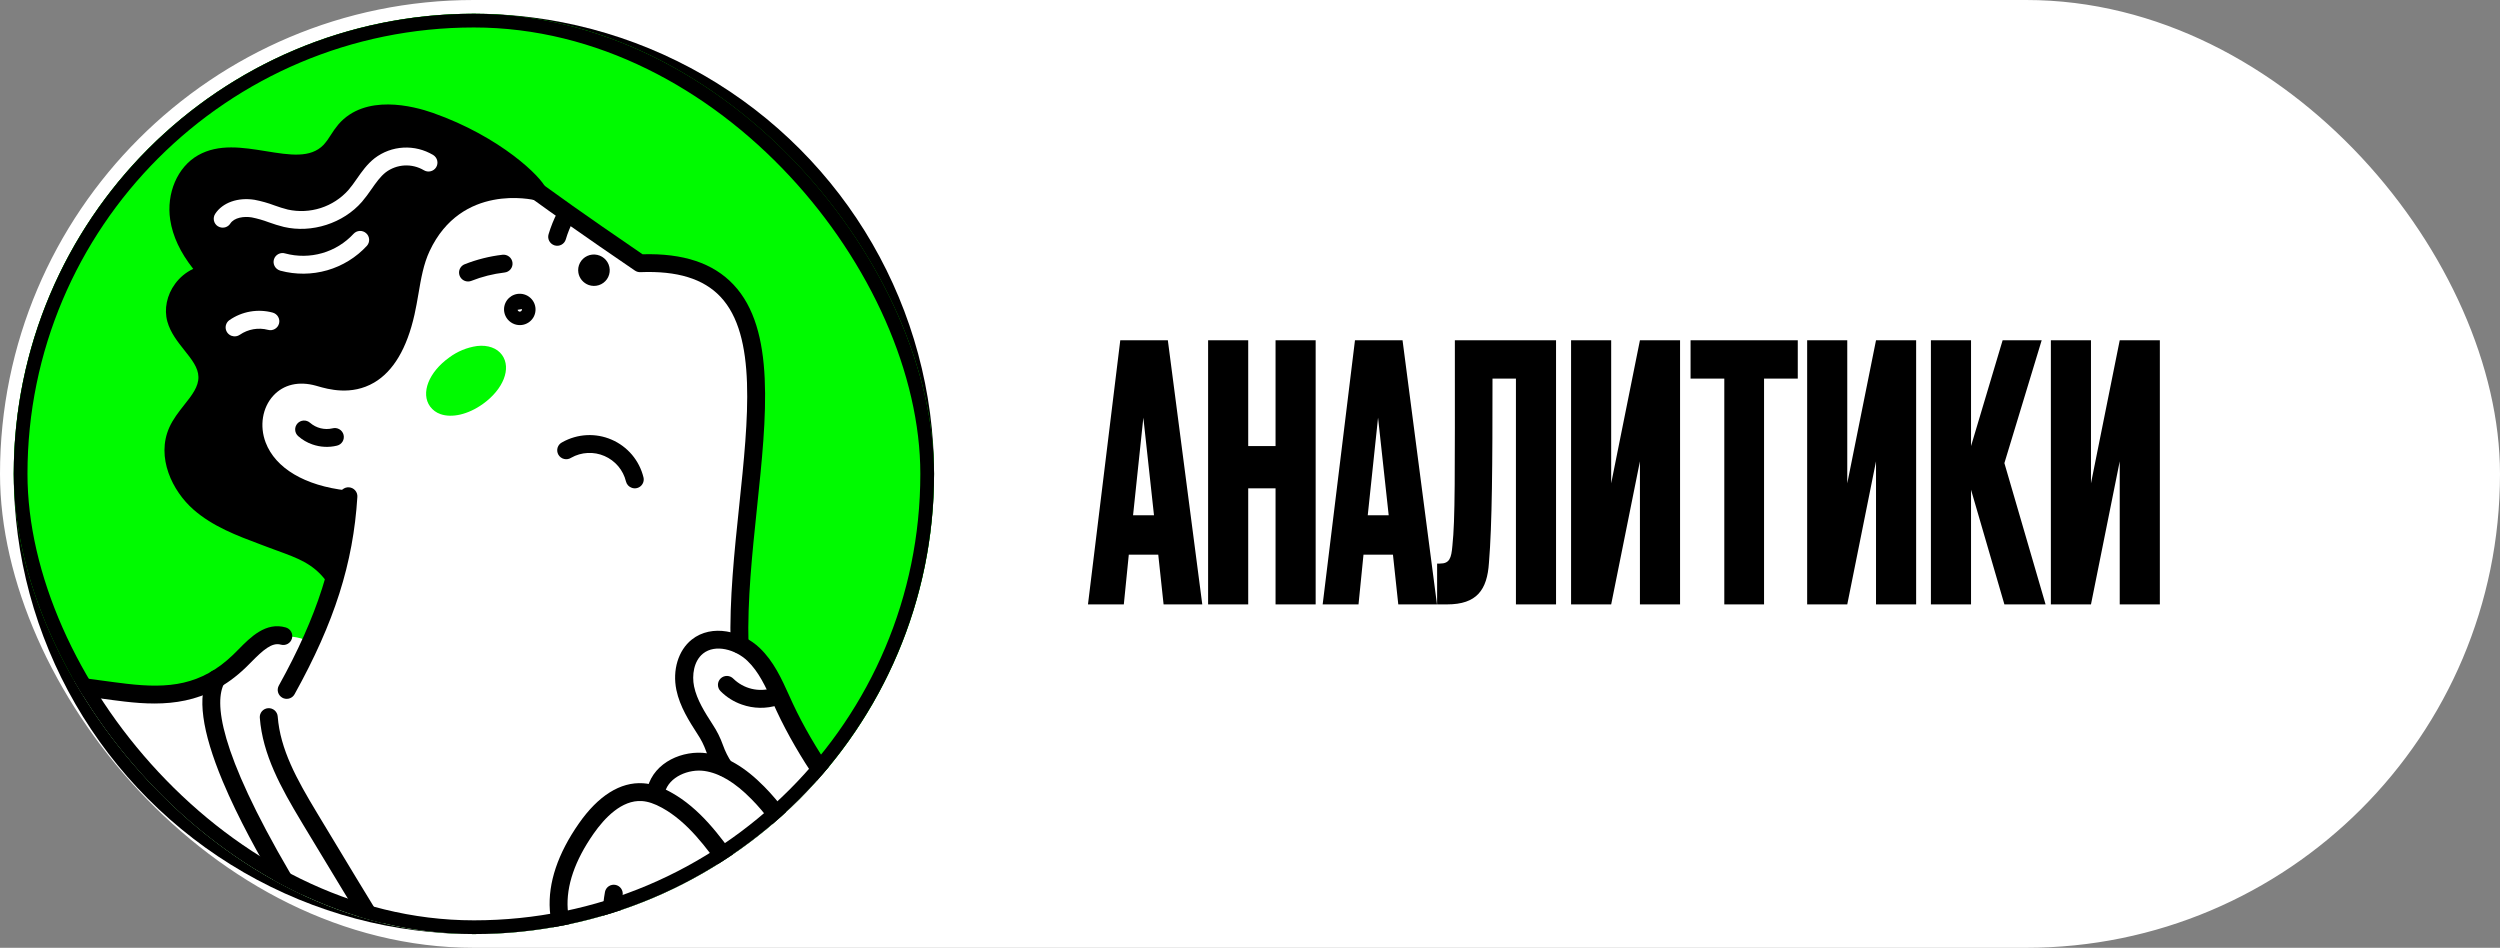
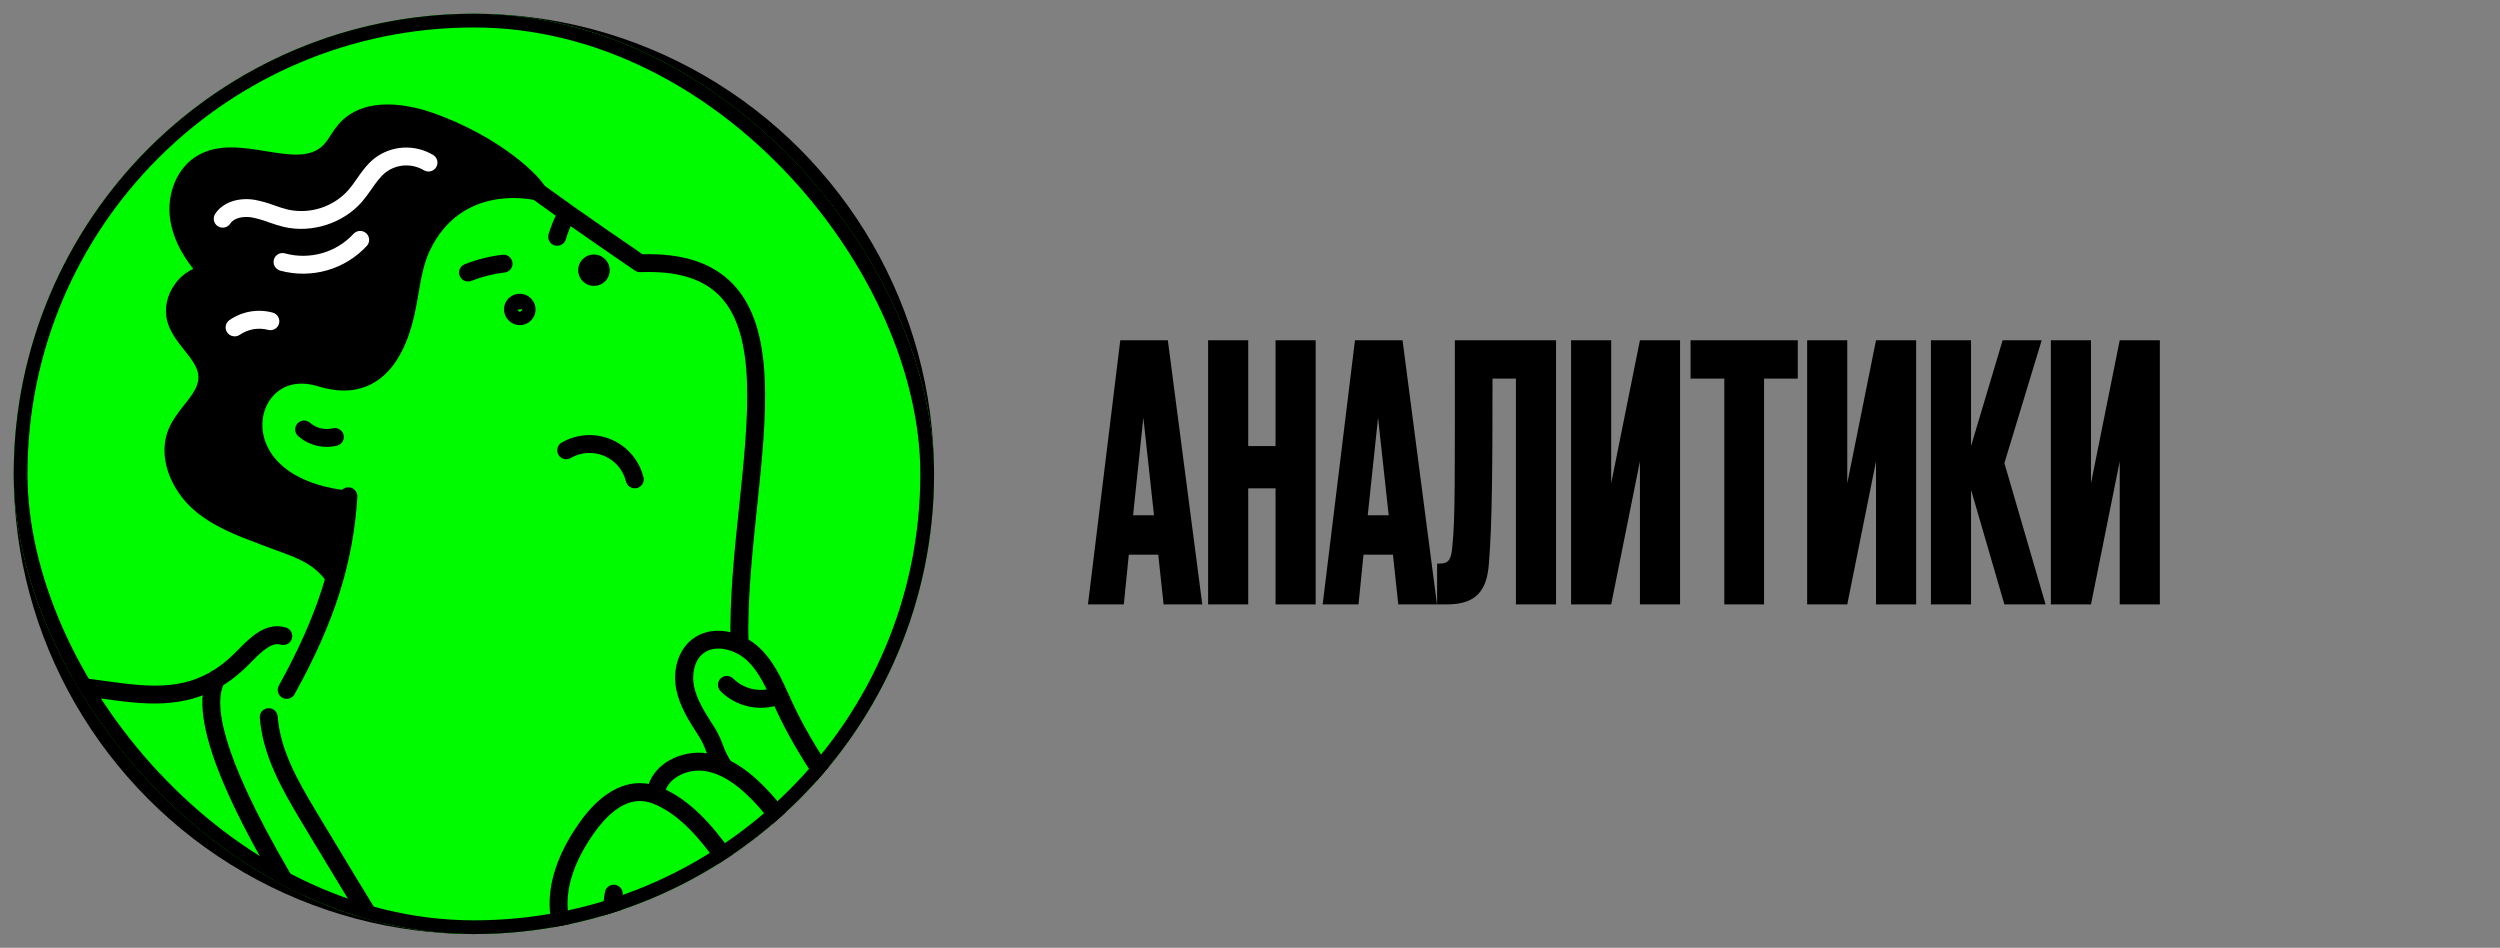
<svg xmlns="http://www.w3.org/2000/svg" width="182" height="69" viewBox="0 0 182 69" fill="none">
  <rect x="0" y="0" width="182" height="69" fill="#808080" stroke="none" />
-   <rect x="0.5" y="0.5" width="181" height="68" rx="34" fill="white" stroke="white" />
  <path d="M84.709 44L84.321 40.382H82.176L81.814 44H79.204L81.556 24.773H85.019L87.526 44H84.709ZM83.236 30.406L82.487 37.513H84.011L83.236 30.406ZM90.87 35.549V44H87.95V24.773H90.87V32.474H92.86V24.773H95.78V44H92.86V35.549H90.87ZM101.795 44L101.407 40.382H99.262L98.9 44H96.29L98.642 24.773H102.105L104.612 44H101.795ZM100.322 30.406L99.572 37.513H101.097L100.322 30.406ZM110.36 44V27.564H108.654C108.654 33.792 108.628 38.185 108.395 40.976C108.266 42.94 107.517 44 105.346 44H104.622V41.028H104.829C105.527 41.028 105.656 40.64 105.734 39.736C105.94 37.772 105.914 34.877 105.914 24.773H113.28V44H110.36ZM119.387 44V33.585L117.294 44H114.374V24.773H117.294V35.187L119.387 24.773H122.308V44H119.387ZM123.073 24.773H130.878V27.564H128.423V44H125.529V27.564H123.073V24.773ZM136.574 44V33.585L134.481 44H131.561V24.773H134.481V35.187L136.574 24.773H139.495V44H136.574ZM145.92 44L143.491 35.653V44H140.57V24.773H143.491V32.474L145.791 24.773H148.634L145.92 33.714L148.918 44H145.92ZM154.316 44V33.585L152.223 44H149.303V24.773H152.223V35.187L154.316 24.773H157.237V44H154.316Z" fill="black" />
  <circle cx="34.5" cy="34.5" r="33.5" fill="black" />
  <g clip-path="url(#clip0_126_848)">
    <rect x="1" y="1" width="67" height="67" rx="33.5" fill="#00FA00" />
-     <path d="M59.5 56L62 57.5L55 71.5L14.5 69.5L1.5 48.5C3.667 49.167 8.7 50.5 11.5 50.5C15 50.5 17 48.5 19 47C20.6 45.8 22.333 46.5 23 47L24.5 42L15.5 32.5L25 18.5L37.5 13L46 19C46.667 19 48.7 19.3 51.5 20.5C55 22 54.5 24 55 28C55.399 31.193 54.172 41.955 53.504 46.969C53.544 46.834 53.88 46.88 55 48C56.2 49.2 58.5 53.833 59.5 56Z" fill="white" />
    <path d="M33.856 20.455C34.004 20.507 34.167 20.504 34.313 20.447C35.088 20.141 35.901 19.936 36.73 19.839C36.816 19.83 36.899 19.804 36.975 19.763C37.05 19.722 37.117 19.667 37.171 19.6C37.225 19.533 37.265 19.456 37.288 19.374C37.312 19.291 37.32 19.204 37.309 19.12C37.299 19.034 37.273 18.952 37.23 18.876C37.188 18.801 37.131 18.735 37.063 18.682C36.995 18.629 36.917 18.59 36.834 18.566C36.751 18.543 36.664 18.536 36.578 18.547C35.636 18.657 34.713 18.889 33.832 19.236C33.708 19.284 33.602 19.369 33.529 19.479C33.454 19.589 33.417 19.719 33.419 19.852C33.422 19.985 33.465 20.113 33.543 20.221C33.621 20.329 33.73 20.41 33.856 20.455Z" fill="black" />
-     <path d="M40.347 17.854L40.378 17.865C40.543 17.915 40.723 17.897 40.874 17.815C41.027 17.733 41.14 17.595 41.189 17.43C41.33 16.954 41.516 16.492 41.745 16.052C41.784 15.976 41.808 15.893 41.815 15.808C41.822 15.723 41.812 15.637 41.786 15.556C41.759 15.475 41.717 15.399 41.661 15.334C41.606 15.269 41.538 15.215 41.462 15.175C41.385 15.136 41.302 15.111 41.216 15.105C41.13 15.097 41.044 15.107 40.963 15.133C40.881 15.159 40.806 15.201 40.74 15.255C40.674 15.31 40.62 15.377 40.581 15.453C40.316 15.966 40.1 16.503 39.935 17.057C39.888 17.216 39.904 17.388 39.981 17.537C40.058 17.685 40.189 17.799 40.347 17.855L40.347 17.854Z" fill="black" />
+     <path d="M40.347 17.854L40.378 17.865C40.543 17.915 40.723 17.897 40.874 17.815C41.027 17.733 41.14 17.595 41.189 17.43C41.33 16.954 41.516 16.492 41.745 16.052C41.784 15.976 41.808 15.893 41.815 15.808C41.822 15.723 41.812 15.637 41.786 15.556C41.759 15.475 41.717 15.399 41.661 15.334C41.606 15.269 41.538 15.215 41.462 15.175C41.385 15.136 41.302 15.111 41.216 15.105C41.13 15.097 41.044 15.107 40.963 15.133C40.881 15.159 40.806 15.201 40.74 15.255C40.674 15.31 40.62 15.377 40.581 15.453C40.316 15.966 40.1 16.503 39.935 17.057C39.888 17.216 39.904 17.388 39.981 17.537C40.058 17.685 40.189 17.799 40.347 17.855L40.347 17.854" fill="black" />
    <path d="M53.62 47.524C53.696 47.55 53.775 47.562 53.854 47.561C54.028 47.556 54.192 47.484 54.311 47.359C54.43 47.234 54.495 47.068 54.49 46.895C54.401 43.716 54.763 40.272 55.112 36.941C55.813 30.273 56.472 23.976 53.397 20.72C51.919 19.153 49.751 18.429 46.778 18.511C45.932 17.934 42.227 15.405 39.522 13.431C39.382 13.33 39.208 13.289 39.037 13.315C38.867 13.342 38.715 13.435 38.613 13.572C38.512 13.71 38.469 13.884 38.496 14.054C38.522 14.223 38.614 14.376 38.753 14.479C41.83 16.718 46.18 19.67 46.224 19.7C46.34 19.779 46.479 19.818 46.62 19.813C49.305 19.706 51.212 20.292 52.45 21.605C55.113 24.429 54.483 30.439 53.816 36.801C53.461 40.174 53.096 43.662 53.187 46.926C53.191 47.057 53.233 47.185 53.311 47.292C53.389 47.399 53.497 47.48 53.621 47.525L53.62 47.524Z" fill="black" />
    <path d="M30.68 18.011C29.988 19.49 29.895 21.162 29.539 22.753C28.109 29.139 24.2 27.742 23.18 27.456C17.579 25.893 15.498 35.266 25.161 36.349C24.972 38.435 24.497 41.025 24.201 41.826C23.001 40.289 21.535 39.922 19.709 39.229C17.882 38.535 15.97 37.898 14.505 36.609C13.042 35.322 12.129 33.163 12.924 31.39C13.55 29.994 15.132 28.964 15.098 27.433C15.062 25.824 13.246 24.798 12.812 23.245C12.39 21.733 13.664 20.007 15.242 19.957C14.184 18.808 13.274 17.449 13.042 15.911C12.808 14.373 13.396 12.643 14.752 11.875C17.543 10.291 21.805 13.31 24.032 11.007C24.465 10.558 24.724 9.969 25.131 9.497C26.556 7.831 29.216 8.105 31.3 8.839C36.242 10.579 38.943 13.44 39.135 13.954C39.135 13.953 33.262 12.493 30.681 18.009L30.68 18.011Z" fill="black" />
    <path d="M23.986 42.438C24.088 42.474 24.197 42.484 24.303 42.469C24.418 42.451 24.526 42.403 24.616 42.33C24.706 42.257 24.775 42.161 24.816 42.052C25.152 41.137 25.628 38.451 25.812 36.41C25.828 36.239 25.775 36.071 25.667 35.938C25.558 35.806 25.402 35.721 25.232 35.703C22.199 35.362 20.051 34.089 19.338 32.211C18.882 31.008 19.101 29.671 19.896 28.806C20.647 27.988 21.754 27.731 23.006 28.081L23.128 28.116C23.862 28.328 25.58 28.825 27.239 27.85C28.637 27.029 29.626 25.36 30.177 22.895C30.29 22.395 30.377 21.884 30.463 21.388C30.652 20.278 30.831 19.229 31.274 18.281C33.594 13.331 38.763 14.527 38.983 14.58C39.099 14.607 39.219 14.604 39.332 14.568C39.445 14.533 39.546 14.468 39.624 14.38C39.703 14.292 39.755 14.184 39.777 14.069C39.798 13.953 39.788 13.834 39.747 13.723C39.437 12.896 36.437 9.952 31.515 8.219C30.093 7.719 26.576 6.8 24.63 9.064C24.429 9.307 24.245 9.563 24.08 9.832C23.928 10.086 23.753 10.325 23.555 10.546C22.604 11.531 21.098 11.289 19.36 11.006C17.67 10.733 15.924 10.45 14.42 11.303C12.917 12.155 12.1 14.077 12.391 15.999C12.572 17.195 13.122 18.374 14.067 19.574C13.543 19.819 13.091 20.192 12.75 20.658C12.145 21.478 11.933 22.508 12.183 23.408C12.412 24.226 12.927 24.872 13.424 25.498C13.964 26.176 14.431 26.762 14.445 27.436C14.461 28.149 13.975 28.771 13.404 29.488C13.009 29.99 12.601 30.507 12.328 31.114C11.35 33.295 12.548 35.743 14.074 37.087C15.485 38.33 17.251 38.992 18.956 39.631L19.483 39.83C19.729 39.923 19.969 40.011 20.198 40.094C21.688 40.639 22.759 41.03 23.688 42.218C23.764 42.318 23.867 42.396 23.985 42.439L23.986 42.438ZM24.448 36.907C24.304 38.195 24.075 39.569 23.865 40.531C22.909 39.709 21.837 39.318 20.64 38.88C20.411 38.799 20.177 38.711 19.937 38.619L19.405 38.418C17.814 37.822 16.169 37.204 14.933 36.118C13.715 35.048 12.837 33.17 13.517 31.653C13.723 31.192 14.063 30.758 14.428 30.3C15.056 29.5 15.776 28.592 15.747 27.418C15.722 26.306 15.044 25.447 14.442 24.697C14.007 24.15 13.595 23.633 13.437 23.069C13.293 22.55 13.428 21.939 13.8 21.435C14.172 20.93 14.716 20.619 15.257 20.602C15.382 20.598 15.502 20.558 15.605 20.487C15.708 20.416 15.789 20.319 15.837 20.204C15.884 20.089 15.899 19.963 15.877 19.841C15.855 19.719 15.799 19.604 15.714 19.513C14.526 18.221 13.861 17.011 13.68 15.812C13.466 14.408 14.039 13.02 15.068 12.435C16.17 11.809 17.618 12.044 19.15 12.292C21.078 12.604 23.071 12.926 24.495 11.45C24.752 11.17 24.98 10.866 25.176 10.541C25.309 10.323 25.458 10.114 25.62 9.916C27.085 8.215 30.173 9.129 31.083 9.449C34.134 10.523 36.337 12.072 37.531 13.128C36.935 13.121 36.341 13.17 35.756 13.277C33.97 13.6 31.537 14.636 30.086 17.737C29.568 18.843 29.366 20.028 29.171 21.174C29.089 21.65 29.004 22.148 28.896 22.611C28.425 24.715 27.641 26.101 26.567 26.729C25.394 27.418 24.104 27.045 23.485 26.866L23.351 26.827C21.624 26.345 20.011 26.746 18.927 27.925C17.803 29.147 17.483 31.008 18.111 32.665C18.954 34.875 21.244 36.399 24.448 36.907Z" fill="black" />
    <path d="M16 16.536C16.139 16.585 16.288 16.585 16.428 16.538C16.567 16.491 16.686 16.399 16.764 16.277C17.051 15.834 17.757 15.733 18.329 15.827C18.746 15.911 19.156 16.028 19.553 16.178C19.919 16.312 20.291 16.426 20.668 16.521C22.698 16.992 24.987 16.258 26.351 14.69C26.599 14.394 26.831 14.086 27.047 13.767C27.375 13.298 27.685 12.855 28.084 12.543C28.477 12.247 28.95 12.075 29.442 12.047C29.936 12.02 30.426 12.139 30.852 12.39C30.925 12.434 31.007 12.465 31.091 12.479C31.176 12.493 31.263 12.489 31.346 12.469C31.43 12.449 31.508 12.414 31.577 12.364C31.648 12.314 31.706 12.252 31.751 12.179C31.796 12.106 31.826 12.025 31.839 11.941C31.853 11.857 31.849 11.77 31.829 11.687C31.809 11.605 31.773 11.526 31.722 11.457C31.671 11.387 31.608 11.329 31.535 11.284C30.881 10.892 30.124 10.705 29.364 10.747C28.603 10.789 27.875 11.058 27.272 11.52C26.721 11.952 26.341 12.496 25.973 13.023C25.783 13.306 25.578 13.579 25.359 13.84C24.819 14.443 24.127 14.893 23.354 15.142C22.581 15.391 21.754 15.431 20.959 15.258C20.627 15.174 20.3 15.072 19.978 14.954C19.511 14.777 19.029 14.641 18.539 14.547C17.325 14.349 16.198 14.748 15.664 15.571C15.617 15.643 15.586 15.723 15.571 15.807C15.555 15.891 15.557 15.978 15.575 16.062C15.592 16.145 15.627 16.225 15.676 16.295C15.725 16.366 15.788 16.426 15.861 16.472C15.904 16.498 15.951 16.52 15.999 16.537L16 16.536Z" fill="white" />
    <path d="M20.373 19.693L20.413 19.707C21.533 20.006 22.712 19.996 23.823 19.676C24.934 19.356 25.935 18.738 26.715 17.89C26.827 17.761 26.884 17.594 26.873 17.423C26.862 17.253 26.785 17.093 26.656 16.979C26.528 16.864 26.36 16.805 26.189 16.812C26.017 16.82 25.856 16.895 25.741 17.019C25.124 17.688 24.334 18.175 23.457 18.427C22.58 18.68 21.649 18.688 20.766 18.452C20.601 18.399 20.421 18.414 20.268 18.494C20.114 18.573 19.998 18.709 19.946 18.874C19.894 19.038 19.91 19.217 19.99 19.37C20.07 19.523 20.208 19.639 20.374 19.692L20.373 19.693Z" fill="white" />
    <path d="M16.868 24.45C16.967 24.485 17.072 24.496 17.176 24.482C17.279 24.468 17.377 24.429 17.463 24.369C17.757 24.167 18.093 24.03 18.446 23.968C18.799 23.907 19.162 23.922 19.509 24.013C19.592 24.036 19.678 24.042 19.764 24.032C19.849 24.021 19.932 23.994 20.006 23.952C20.081 23.91 20.146 23.853 20.199 23.786C20.251 23.718 20.29 23.641 20.312 23.559C20.335 23.476 20.341 23.39 20.33 23.306C20.319 23.221 20.291 23.139 20.248 23.064C20.206 22.989 20.149 22.925 20.08 22.872C20.012 22.819 19.935 22.78 19.852 22.757C19.317 22.613 18.758 22.588 18.213 22.683C17.669 22.778 17.153 22.99 16.701 23.306C16.604 23.374 16.526 23.468 16.479 23.578C16.432 23.687 16.416 23.807 16.432 23.925C16.449 24.043 16.498 24.155 16.574 24.248C16.651 24.34 16.75 24.41 16.864 24.45L16.868 24.452L16.868 24.45Z" fill="white" />
    <path d="M22.736 32.352C23.312 32.556 23.936 32.588 24.528 32.444C24.612 32.424 24.692 32.389 24.763 32.338C24.832 32.287 24.892 32.223 24.937 32.15C24.982 32.076 25.011 31.994 25.024 31.91C25.037 31.824 25.032 31.737 25.011 31.653C24.99 31.569 24.952 31.49 24.899 31.421C24.848 31.353 24.782 31.294 24.707 31.25C24.632 31.206 24.549 31.178 24.463 31.166C24.377 31.154 24.29 31.16 24.206 31.183C23.922 31.25 23.626 31.248 23.342 31.178C23.059 31.108 22.796 30.972 22.576 30.782C22.445 30.666 22.276 30.607 22.102 30.616C21.93 30.625 21.768 30.703 21.653 30.831C21.537 30.959 21.478 31.129 21.489 31.3C21.498 31.473 21.577 31.634 21.706 31.749C22.007 32.016 22.357 32.221 22.736 32.352Z" fill="black" />
    <path d="M45.998 35.514C46.108 35.553 46.228 35.561 46.342 35.538C46.457 35.515 46.563 35.461 46.65 35.383C46.737 35.305 46.8 35.204 46.835 35.093C46.869 34.982 46.873 34.863 46.845 34.75C46.697 34.146 46.412 33.585 46.011 33.108C45.608 32.633 45.101 32.255 44.529 32.008C43.957 31.759 43.335 31.647 42.712 31.679C42.09 31.711 41.484 31.886 40.942 32.19C40.861 32.228 40.788 32.282 40.728 32.349C40.668 32.416 40.623 32.495 40.595 32.581C40.568 32.666 40.559 32.756 40.568 32.845C40.577 32.934 40.605 33.021 40.649 33.1C40.694 33.178 40.754 33.247 40.826 33.3C40.899 33.355 40.981 33.393 41.069 33.413C41.157 33.434 41.248 33.438 41.337 33.421C41.425 33.406 41.51 33.371 41.585 33.322C41.95 33.115 42.359 32.997 42.78 32.976C43.2 32.954 43.62 33.03 44.006 33.198C44.392 33.366 44.735 33.62 45.007 33.941C45.278 34.262 45.471 34.642 45.57 35.049C45.596 35.157 45.649 35.255 45.723 35.337C45.798 35.418 45.893 35.479 45.998 35.514Z" fill="black" />
    <path d="M20.655 50.84C20.801 50.891 20.96 50.889 21.104 50.834C21.249 50.78 21.369 50.676 21.443 50.542C24.347 45.307 25.714 41.011 26.016 36.179C26.023 36.093 26.012 36.007 25.985 35.924C25.958 35.842 25.914 35.766 25.857 35.701C25.801 35.636 25.731 35.582 25.654 35.544C25.576 35.505 25.491 35.483 25.405 35.477C25.319 35.471 25.232 35.482 25.15 35.51C25.068 35.538 24.993 35.582 24.928 35.639C24.863 35.697 24.811 35.766 24.774 35.844C24.737 35.922 24.716 36.007 24.712 36.093C24.422 40.723 23.102 44.854 20.298 49.911C20.215 50.062 20.195 50.24 20.243 50.405C20.292 50.571 20.404 50.711 20.556 50.795C20.588 50.813 20.621 50.828 20.655 50.84Z" fill="black" />
    <path d="M71.14 78.25C71.243 78.286 71.353 78.296 71.46 78.28C71.567 78.263 71.669 78.22 71.755 78.154C71.841 78.088 71.909 78.002 71.953 77.903C71.997 77.805 72.015 77.697 72.007 77.589C71.576 72.134 68.562 67.268 65.983 63.641C65.26 62.623 64.504 61.605 63.773 60.621C61.569 57.654 59.29 54.588 57.72 51.224C57.629 51.027 57.538 50.83 57.449 50.63C56.897 49.41 56.327 48.149 55.308 47.175C54.031 45.953 51.83 45.391 50.357 46.564C49.38 47.343 48.941 48.782 49.241 50.231C49.495 51.448 50.175 52.504 50.772 53.434C51.037 53.828 51.251 54.255 51.409 54.701C51.6 55.236 51.856 55.745 52.172 56.218C52.266 56.364 52.413 56.468 52.583 56.505C52.752 56.542 52.929 56.512 53.075 56.42C53.222 56.328 53.325 56.181 53.361 56.013C53.399 55.845 53.367 55.668 53.274 55.522C53.008 55.128 52.794 54.702 52.635 54.254C52.446 53.718 52.191 53.208 51.876 52.734C51.313 51.858 50.732 50.953 50.528 49.969C50.363 49.17 50.501 48.123 51.183 47.578C52.083 46.862 53.56 47.295 54.411 48.109C55.246 48.908 55.74 50.001 56.264 51.158C56.356 51.362 56.448 51.564 56.541 51.765C58.163 55.247 60.483 58.368 62.726 61.386C63.453 62.365 64.205 63.378 64.919 64.384C67.399 67.878 70.298 72.548 70.706 77.686C70.716 77.811 70.762 77.931 70.839 78.031C70.917 78.131 71.021 78.207 71.14 78.249L71.14 78.25Z" fill="black" />
    <path d="M57.419 61.769C57.54 61.812 57.672 61.818 57.796 61.787C57.921 61.756 58.033 61.69 58.119 61.595C58.205 61.5 58.262 61.383 58.282 61.256C58.301 61.13 58.282 61.001 58.228 60.885C57.654 59.649 56.785 58.435 55.648 57.277C54.228 55.832 52.855 55.03 51.45 54.836C49.729 54.594 47.648 55.46 47.143 57.329C47.12 57.412 47.115 57.497 47.126 57.583C47.137 57.668 47.165 57.749 47.208 57.824C47.251 57.899 47.308 57.964 47.376 58.016C47.444 58.068 47.523 58.107 47.606 58.129C47.689 58.152 47.775 58.158 47.861 58.147C47.946 58.136 48.028 58.109 48.103 58.066C48.178 58.023 48.243 57.967 48.295 57.9C48.348 57.833 48.386 57.754 48.408 57.672C48.712 56.548 50.136 55.965 51.276 56.125C52.375 56.282 53.507 56.954 54.712 58.183C55.745 59.235 56.528 60.325 57.038 61.426C57.075 61.505 57.127 61.577 57.193 61.636C57.259 61.694 57.335 61.74 57.419 61.768L57.419 61.769Z" fill="black" />
    <path d="M52.468 82.062C52.548 82.093 52.634 82.109 52.72 82.108C52.806 82.107 52.89 82.088 52.969 82.054C53.048 82.02 53.118 81.971 53.178 81.91C53.238 81.849 53.285 81.776 53.316 81.697C53.347 81.617 53.363 81.533 53.361 81.447C53.359 81.362 53.341 81.277 53.307 81.198C53.237 81.041 53.108 80.916 52.946 80.852C49.382 79.293 46.741 75.805 46.221 71.968L46.224 71.959C46.17 71.556 46.099 71.003 45.649 70.616C45.314 70.325 44.905 70.258 44.608 70.21L44.492 70.189C42.589 69.85 41.442 67.869 41.329 66.176C41.217 64.483 41.85 62.644 43.214 60.691C44.007 59.556 45.261 58.222 46.731 58.317C47.169 58.346 47.648 58.505 48.195 58.807C50.073 59.841 51.426 61.717 52.618 63.373C52.668 63.443 52.731 63.504 52.804 63.551C52.877 63.597 52.959 63.629 53.045 63.644C53.131 63.659 53.218 63.657 53.303 63.638C53.387 63.619 53.467 63.583 53.538 63.533C53.608 63.483 53.668 63.419 53.713 63.346C53.759 63.272 53.789 63.19 53.803 63.105C53.816 63.02 53.812 62.933 53.791 62.85C53.77 62.766 53.733 62.687 53.681 62.618C52.408 60.85 50.964 58.846 48.826 57.67C48.106 57.273 47.447 57.061 46.813 57.021C45.167 56.914 43.553 57.926 42.143 59.947C40.607 62.147 39.894 64.271 40.027 66.257C40.181 68.57 41.671 70.615 43.602 71.295C43.819 71.371 44.042 71.43 44.268 71.471L44.401 71.493C44.544 71.516 44.739 71.548 44.793 71.595C44.866 71.659 44.907 71.953 44.931 72.128L44.927 72.137C45.506 76.417 48.45 80.305 52.424 82.044L52.471 82.062L52.468 82.062Z" fill="black" />
    <path d="M54.002 51.29C54.856 51.594 55.785 51.609 56.645 51.332C56.729 51.308 56.807 51.266 56.876 51.211C56.943 51.155 56.999 51.087 57.04 51.009C57.08 50.932 57.104 50.847 57.111 50.76C57.118 50.673 57.107 50.585 57.079 50.502C57.051 50.42 57.006 50.343 56.948 50.277C56.889 50.212 56.819 50.159 56.739 50.12C56.659 50.083 56.573 50.062 56.486 50.057C56.399 50.053 56.311 50.068 56.228 50.098C55.738 50.25 55.216 50.266 54.716 50.145C54.216 50.024 53.758 49.77 53.392 49.412C53.332 49.349 53.26 49.299 53.181 49.264C53.101 49.228 53.016 49.21 52.93 49.208C52.843 49.206 52.757 49.222 52.677 49.253C52.597 49.285 52.523 49.333 52.462 49.392C52.4 49.453 52.351 49.524 52.317 49.604C52.283 49.683 52.266 49.768 52.266 49.854C52.266 49.94 52.282 50.026 52.315 50.106C52.348 50.186 52.397 50.258 52.459 50.319C52.892 50.756 53.421 51.088 54.003 51.29L54.002 51.29Z" fill="black" />
    <path d="M45.163 71.608C45.284 71.651 45.413 71.658 45.538 71.628C45.662 71.598 45.774 71.532 45.861 71.439C45.947 71.347 46.005 71.23 46.025 71.105C46.046 70.979 46.029 70.85 45.978 70.734C45.215 68.977 44.99 67.038 45.329 65.158C45.354 64.991 45.313 64.821 45.215 64.682C45.116 64.544 44.968 64.45 44.801 64.419C44.635 64.389 44.462 64.423 44.321 64.515C44.181 64.608 44.081 64.753 44.045 64.917C43.657 67.052 43.912 69.257 44.779 71.253C44.815 71.334 44.867 71.409 44.934 71.47C45.001 71.531 45.078 71.578 45.164 71.608L45.163 71.608Z" fill="black" />
    <path d="M45.231 71.722C45.333 71.758 45.443 71.769 45.55 71.751C45.657 71.733 45.758 71.692 45.843 71.627C45.929 71.562 45.998 71.477 46.043 71.378C46.087 71.28 46.106 71.173 46.099 71.065C46.059 70.378 46.17 69.691 46.424 69.053C46.678 68.414 47.069 67.838 47.57 67.367C47.697 67.25 47.772 67.087 47.778 66.915C47.784 66.742 47.722 66.574 47.604 66.447C47.486 66.321 47.322 66.245 47.148 66.238C46.975 66.232 46.806 66.293 46.679 66.41C46.033 67.012 45.528 67.749 45.203 68.569C44.877 69.388 44.738 70.271 44.795 71.151C44.804 71.278 44.851 71.399 44.928 71.501C45.005 71.603 45.111 71.68 45.231 71.722Z" fill="black" />
    <path d="M-27.255 118.944C-26.68 119.149 -26.095 119.324 -25.503 119.466C-24.649 119.67 -23.946 119.899 -23.276 120.135C-22.437 120.43 -21.581 120.677 -20.712 120.877C-17.852 121.506 -16.745 121.541 -14.542 121.613C-14.07 121.629 -13.54 121.646 -12.93 121.671C-10.386 123.236 -7.318 123.664 -4.271 122.872C-1.398 122.126 1.058 120.401 2.137 118.372C2.218 118.22 2.235 118.042 2.184 117.877C2.132 117.711 2.017 117.573 1.864 117.491C1.711 117.411 1.531 117.393 1.366 117.443C1.2 117.494 1.062 117.607 0.981 117.759C0.08 119.453 -2.113 120.966 -4.606 121.614C-7.356 122.327 -10.117 121.925 -12.381 120.485C-12.479 120.423 -12.591 120.387 -12.707 120.382C-13.397 120.352 -13.986 120.333 -14.506 120.316C-16.695 120.245 -17.695 120.213 -20.435 119.606C-21.257 119.418 -22.069 119.182 -22.864 118.902C-23.564 118.668 -24.289 118.426 -25.203 118.207C-27.325 117.699 -29.341 116.693 -31.289 115.72L-41.653 110.551C-42.004 110.376 -42.328 110.199 -42.433 109.976C-42.582 109.656 -42.331 109.147 -42.084 108.657C-42.052 108.592 -42.02 108.526 -41.989 108.461C-41.147 106.725 -41.042 104.804 -40.938 102.947C-40.927 102.759 -40.916 102.571 -40.905 102.385C-40.435 94.531 -38.151 88.788 -34.117 85.313C-33.169 84.499 -32.073 83.774 -31.024 83.072C-29.436 82.023 -27.79 80.929 -26.495 79.441C-25.134 77.874 -24.265 75.996 -23.426 74.177C-22.851 72.93 -22.256 71.641 -21.516 70.495C-20.002 68.165 -17.901 66.371 -15.674 64.478C-14.402 63.395 -13.085 62.276 -11.901 61.05C-10.896 60.012 -9.946 58.868 -9.026 57.753C-6.52 54.725 -4.151 51.864 -0.66 50.834C1.84 50.097 4.586 50.473 7.241 50.836C7.844 50.919 8.467 51.004 9.079 51.075C11.967 51.41 15.036 51.344 17.883 48.603C18.018 48.472 18.155 48.335 18.294 48.194C19.143 47.336 19.795 46.744 20.444 46.93C20.526 46.953 20.613 46.961 20.698 46.951C20.784 46.942 20.867 46.915 20.942 46.875C21.017 46.833 21.083 46.778 21.137 46.711C21.19 46.644 21.23 46.567 21.253 46.485C21.277 46.403 21.284 46.317 21.274 46.232C21.264 46.147 21.238 46.064 21.196 45.99C21.154 45.914 21.098 45.849 21.031 45.795C20.963 45.742 20.886 45.702 20.803 45.678C19.358 45.261 18.246 46.377 17.363 47.276C17.231 47.409 17.102 47.539 16.975 47.663C14.644 49.905 12.284 50.135 9.228 49.779C8.629 49.709 8.011 49.626 7.415 49.544C4.622 49.162 1.736 48.767 -1.036 49.583C-4.905 50.727 -7.516 53.876 -10.037 56.921C-10.94 58.012 -11.876 59.145 -12.844 60.142C-13.984 61.323 -15.277 62.422 -16.526 63.484C-18.725 65.352 -21.002 67.293 -22.616 69.785C-23.407 71.008 -24.021 72.339 -24.615 73.626C-25.452 75.444 -26.243 77.159 -27.485 78.587C-28.665 79.944 -30.162 80.937 -31.753 81.989C-32.839 82.708 -33.963 83.453 -34.977 84.326C-39.287 88.036 -41.718 94.084 -42.212 102.299C-42.223 102.488 -42.229 102.678 -42.242 102.862C-42.338 104.593 -42.441 106.382 -43.166 107.886C-43.195 107.947 -43.226 108.009 -43.256 108.071C-43.6 108.765 -44.026 109.628 -43.614 110.513C-43.308 111.17 -42.66 111.492 -42.23 111.707L-31.867 116.877C-30.385 117.62 -28.861 118.379 -27.255 118.944Z" fill="black" />
    <path d="M8.617 64.83C8.659 64.844 8.702 64.855 8.746 64.861C8.831 64.873 8.917 64.868 9 64.846C9.083 64.825 9.162 64.787 9.229 64.736C9.297 64.684 9.355 64.619 9.398 64.546C9.441 64.472 9.469 64.391 9.48 64.306C9.97 60.63 9.264 56.889 7.465 53.633C7.423 53.557 7.367 53.492 7.3 53.438C7.232 53.385 7.154 53.345 7.071 53.321C6.989 53.297 6.902 53.29 6.817 53.299C6.731 53.308 6.648 53.335 6.573 53.376C6.497 53.417 6.432 53.472 6.378 53.539C6.325 53.606 6.285 53.683 6.261 53.765C6.238 53.847 6.231 53.934 6.24 54.019C6.251 54.105 6.277 54.187 6.319 54.262C7.983 57.274 8.635 60.733 8.182 64.133C8.164 64.28 8.197 64.43 8.276 64.557C8.355 64.684 8.476 64.78 8.617 64.83Z" fill="black" />
    <path d="M34.333 79.238C34.468 79.286 34.614 79.287 34.749 79.245C37.52 78.368 40.22 76.906 43.006 74.772C43.075 74.72 43.131 74.655 43.174 74.581C43.217 74.508 43.244 74.426 43.255 74.341C43.277 74.169 43.229 73.997 43.124 73.86C43.018 73.724 42.861 73.634 42.689 73.612C42.517 73.59 42.343 73.635 42.206 73.74C39.698 75.662 37.273 77.01 34.806 77.855C31.028 72.381 26.7 65.192 23.205 59.389L23.048 59.127C21.607 56.735 20.399 54.559 20.217 52.159C20.211 52.074 20.188 51.991 20.149 51.915C20.11 51.839 20.056 51.77 19.992 51.714C19.927 51.658 19.852 51.615 19.77 51.588C19.689 51.561 19.602 51.551 19.517 51.556C19.431 51.562 19.348 51.585 19.271 51.624C19.194 51.662 19.126 51.714 19.07 51.779C19.014 51.844 18.971 51.919 18.944 52C18.918 52.081 18.907 52.167 18.914 52.252C19.118 54.933 20.455 57.348 21.923 59.791L22.079 60.053C25.675 66.017 30.142 73.439 34.011 78.994C34.09 79.107 34.203 79.192 34.333 79.238Z" fill="black" />
    <path d="M23.413 69.755C23.539 69.799 23.675 69.804 23.804 69.769C23.932 69.733 24.046 69.66 24.132 69.557C24.217 69.455 24.268 69.329 24.279 69.197C24.29 69.064 24.259 68.932 24.193 68.817L21.132 63.578C15.86 54.567 15.609 51.077 16.327 49.737C16.369 49.662 16.395 49.579 16.404 49.494C16.414 49.408 16.406 49.322 16.38 49.239C16.356 49.157 16.314 49.079 16.26 49.013C16.206 48.946 16.138 48.89 16.061 48.849C15.984 48.808 15.901 48.784 15.815 48.775C15.729 48.767 15.642 48.775 15.559 48.8C15.477 48.826 15.4 48.868 15.334 48.923C15.267 48.978 15.213 49.045 15.173 49.122C14.341 50.674 14.682 53.21 16.211 56.875C17.353 59.608 18.921 62.382 20.003 64.228L23.067 69.468C23.146 69.601 23.268 69.702 23.413 69.754L23.413 69.755Z" fill="black" />
    <path d="M42.859 20.749C43.097 20.833 43.356 20.837 43.595 20.76C43.836 20.683 44.042 20.53 44.186 20.324C44.329 20.118 44.4 19.87 44.387 19.619C44.374 19.369 44.279 19.129 44.116 18.936C43.954 18.744 43.732 18.611 43.486 18.556C43.239 18.501 42.982 18.528 42.753 18.633C42.525 18.738 42.338 18.915 42.221 19.137C42.104 19.359 42.064 19.613 42.107 19.861C42.142 20.062 42.23 20.25 42.363 20.406C42.495 20.561 42.666 20.68 42.859 20.749Z" fill="black" />
    <path d="M37.464 23.603C37.629 23.661 37.806 23.68 37.979 23.66C38.154 23.64 38.319 23.579 38.466 23.485C38.613 23.391 38.736 23.264 38.826 23.115C38.915 22.965 38.969 22.798 38.983 22.624C38.998 22.451 38.972 22.276 38.909 22.114C38.845 21.951 38.745 21.806 38.615 21.688C38.486 21.569 38.332 21.482 38.164 21.433C37.996 21.383 37.819 21.372 37.647 21.401C37.347 21.451 37.08 21.617 36.904 21.864C36.729 22.111 36.658 22.417 36.71 22.715C36.745 22.917 36.833 23.105 36.966 23.261C37.099 23.417 37.271 23.535 37.464 23.603ZM37.997 22.5C38.001 22.521 38 22.542 37.996 22.562C37.991 22.583 37.982 22.602 37.97 22.619C37.957 22.636 37.942 22.651 37.924 22.662C37.906 22.672 37.886 22.68 37.866 22.683C37.844 22.687 37.824 22.686 37.803 22.682C37.783 22.678 37.764 22.668 37.746 22.656C37.712 22.632 37.689 22.595 37.681 22.553L37.997 22.5Z" fill="black" />
    <path d="M31.837 29.207C31.371 28.564 31.93 27.373 33.085 26.547C34.241 25.721 35.555 25.573 36.021 26.217C36.486 26.86 35.927 28.051 34.772 28.877C33.616 29.703 32.303 29.851 31.837 29.207Z" fill="#00FA00" />
    <path d="M32.068 30.148C32.891 30.438 34.065 30.187 35.152 29.41C36.647 28.342 37.247 26.808 36.548 25.841C36.184 25.338 35.522 25.1 34.733 25.189C33.998 25.294 33.3 25.581 32.706 26.024C31.211 27.092 30.611 28.626 31.31 29.592C31.5 29.851 31.764 30.045 32.068 30.148ZM35.355 26.512C35.407 26.527 35.454 26.558 35.489 26.6C35.651 26.823 35.356 27.66 34.387 28.353C33.419 29.045 32.527 29.058 32.368 28.834C32.206 28.61 32.5 27.773 33.47 27.081C33.884 26.769 34.37 26.563 34.883 26.481C35.041 26.457 35.202 26.468 35.355 26.512Z" fill="#00FA00" />
  </g>
  <rect x="1.5" y="1.5" width="66" height="66" rx="33" stroke="black" />
  <defs>
    <clipPath id="clip0_126_848">
      <rect x="1" y="1" width="67" height="67" rx="33.5" fill="white" />
    </clipPath>
  </defs>
</svg>